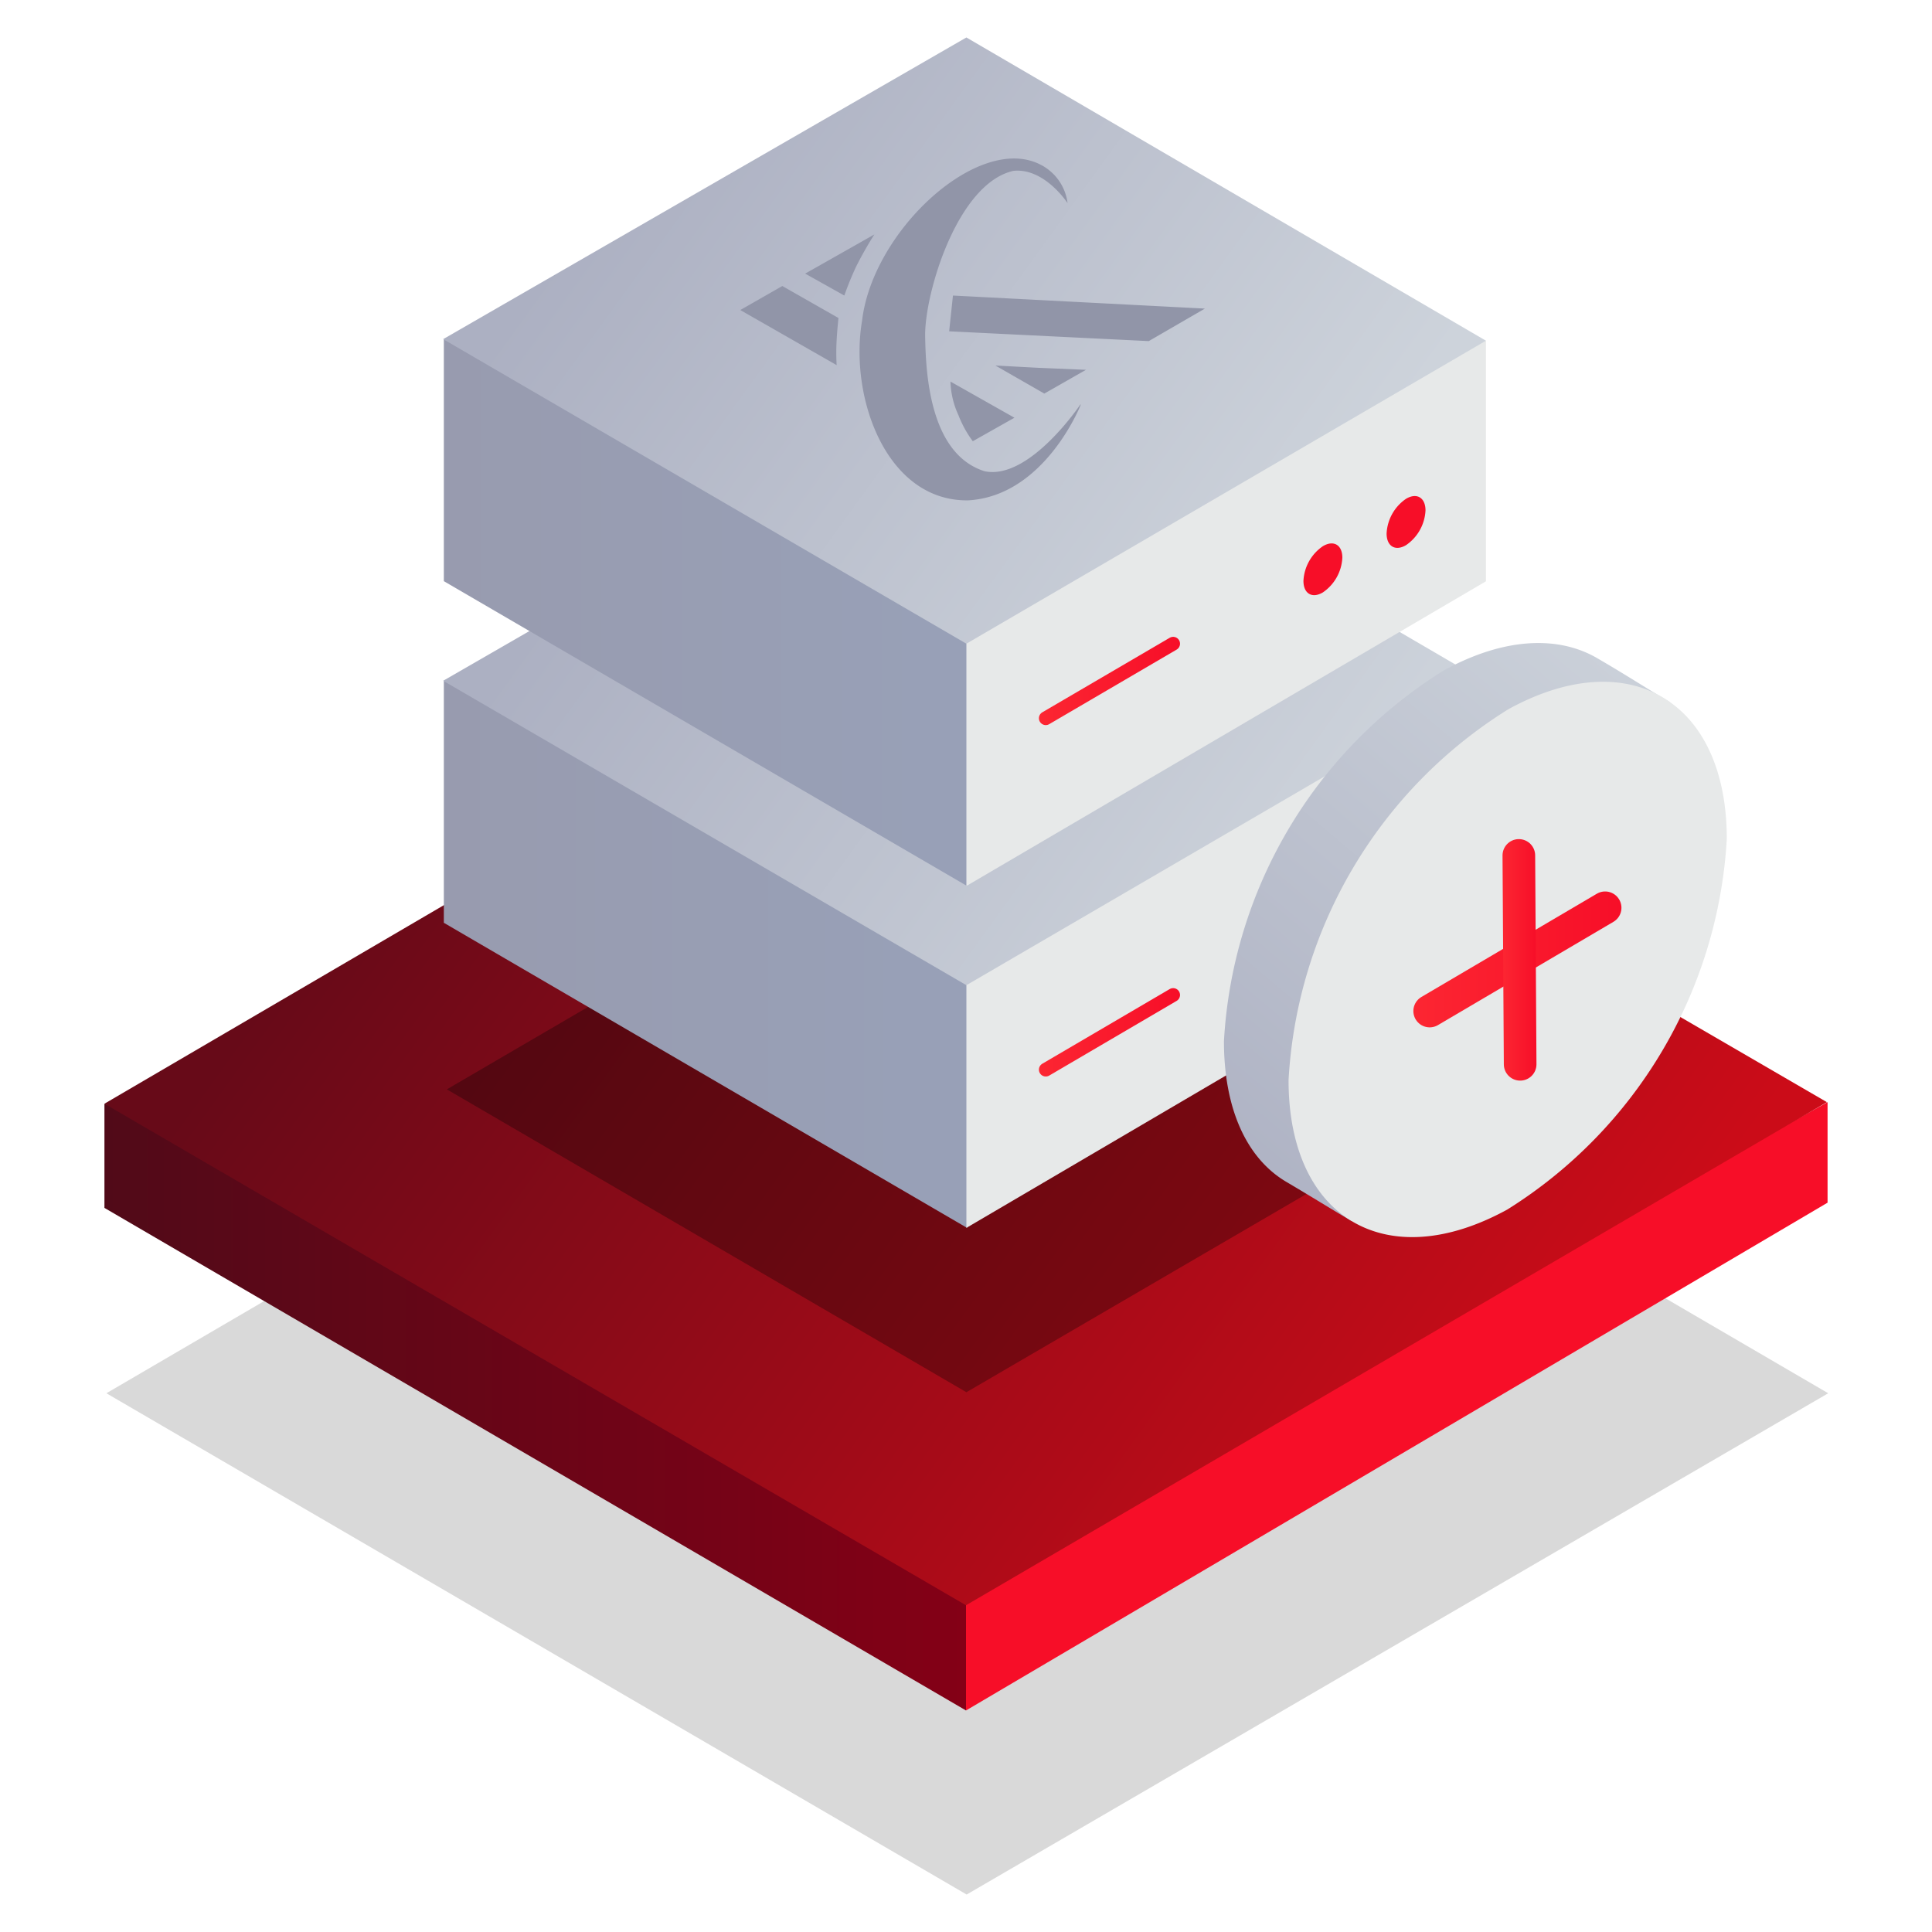
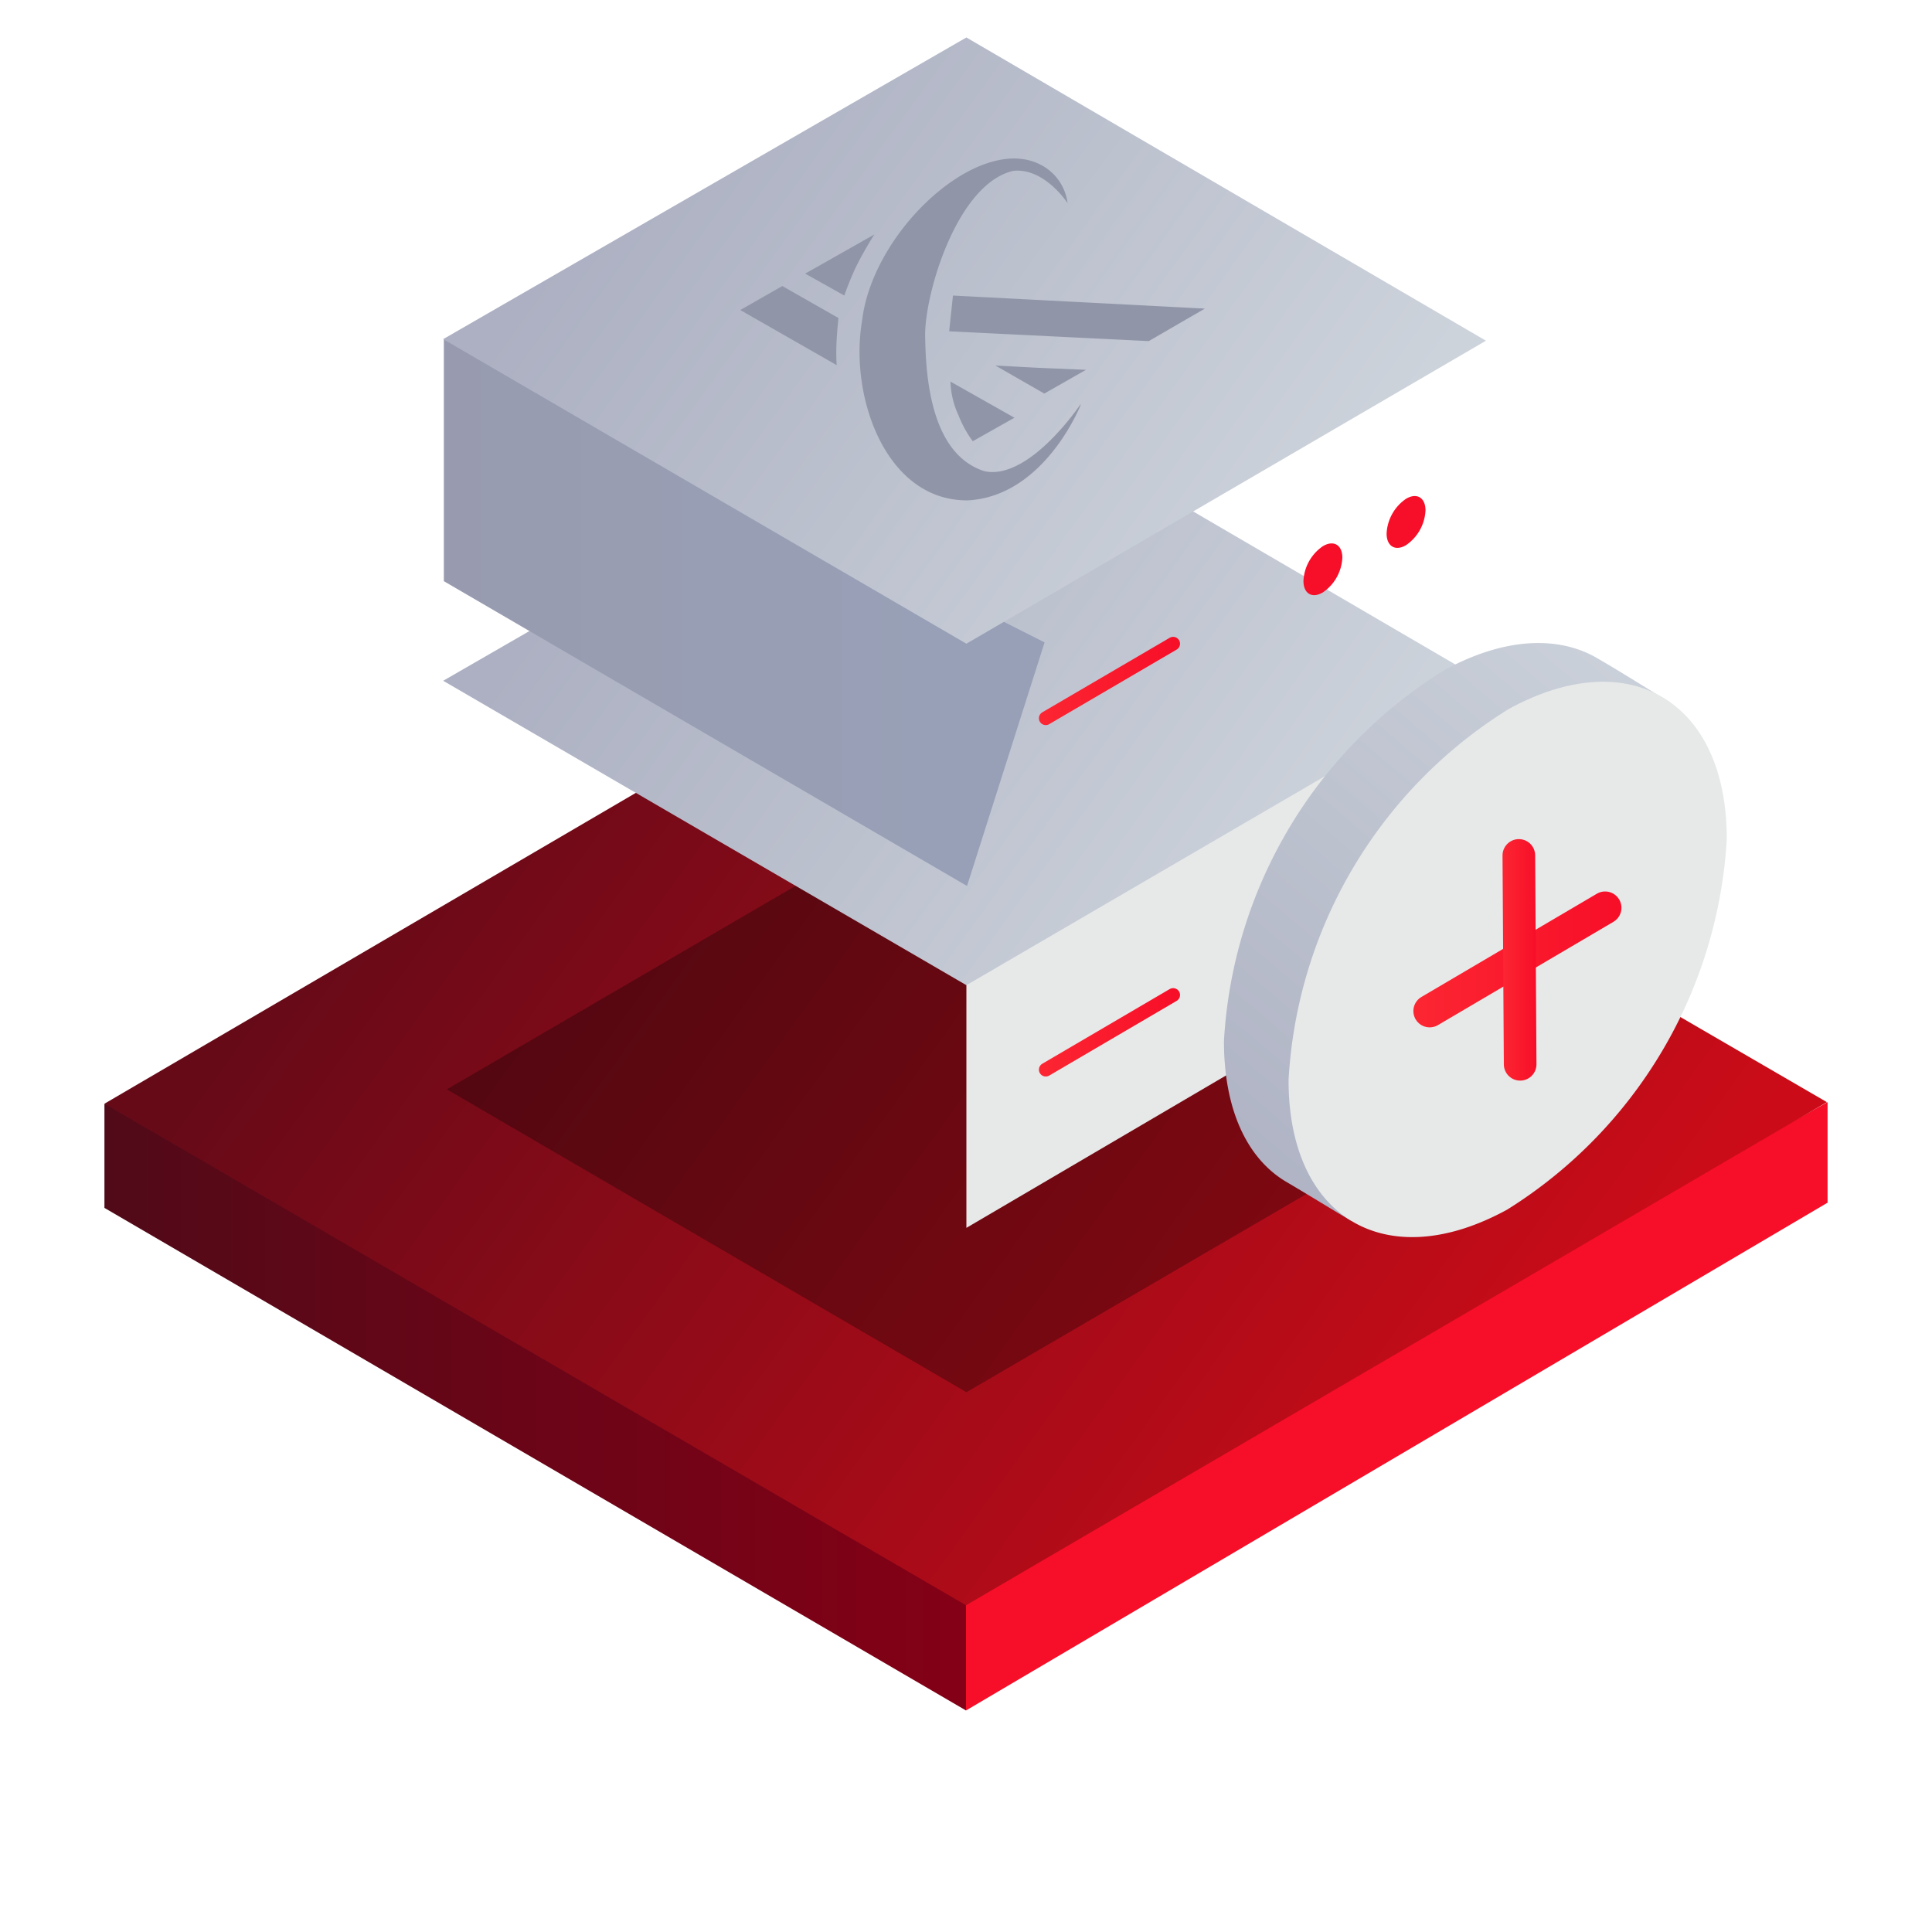
<svg xmlns="http://www.w3.org/2000/svg" xmlns:xlink="http://www.w3.org/1999/xlink" id="Warstwa_1" data-name="Warstwa 1" viewBox="0 0 148 148">
  <defs>
    <style>.cls-1{opacity:0.15;isolation:isolate;fill:url(#Gradient_bez_nazwy);}.cls-2{fill:url(#Gradient_bez_nazwy_2);}.cls-3{fill:url(#Gradient_bez_nazwy_3);}.cls-4{fill:url(#Gradient_bez_nazwy_4);}.cls-5{opacity:0.3;fill:url(#Gradient_bez_nazwy_61);}.cls-6{fill:url(#Gradient_bez_nazwy_40);}.cls-7{fill:url(#Gradient_bez_nazwy_97);}.cls-8{fill:url(#Gradient_bez_nazwy_110);}.cls-14,.cls-18,.cls-19,.cls-9{fill:none;stroke-linecap:round;stroke-linejoin:round;}.cls-14,.cls-9{stroke-width:1.05px;}.cls-9{stroke:url(#Gradient_bez_nazwy_112);}.cls-10{fill:#f70e28;}.cls-10,.cls-15,.cls-16,.cls-17{fill-rule:evenodd;}.cls-11{fill:url(#Gradient_bez_nazwy_40-2);}.cls-12{fill:url(#Gradient_bez_nazwy_97-2);}.cls-13{fill:url(#Gradient_bez_nazwy_110-2);}.cls-14{stroke:url(#Gradient_bez_nazwy_112-2);}.cls-15{fill:#9195a8;}.cls-16{fill:url(#Gradient_bez_nazwy_11);}.cls-17{fill:url(#Gradient_bez_nazwy_20);}.cls-18,.cls-19{stroke-width:2.5px;}.cls-18{stroke:url(#Gradient_bez_nazwy_112-3);}.cls-19{stroke:url(#Gradient_bez_nazwy_112-4);}</style>
    <linearGradient id="Gradient_bez_nazwy" x1="114.75" y1="-1651.87" x2="35.1" y2="-1594.23" gradientTransform="matrix(1, 0, 0, -1, 0, -1515.72)" gradientUnits="userSpaceOnUse">
      <stop offset="0" />
      <stop offset="1" />
    </linearGradient>
    <linearGradient id="Gradient_bez_nazwy_2" x1="74" y1="-1623.51" x2="8" y2="-1623.51" gradientTransform="matrix(1, 0, 0, -1, 0, -1515.72)" gradientUnits="userSpaceOnUse">
      <stop offset="0" stop-color="#840016" />
      <stop offset="1" stop-color="#510a18" />
    </linearGradient>
    <linearGradient id="Gradient_bez_nazwy_3" x1="-133.34" y1="-1623.45" x2="-132.18" y2="-1623.45" gradientTransform="matrix(1, 0, 0, -1, 0, -1515.72)" gradientUnits="userSpaceOnUse">
      <stop offset="0" stop-color="#fc2632" />
      <stop offset="1" stop-color="#f70e28" />
    </linearGradient>
    <linearGradient id="Gradient_bez_nazwy_4" x1="114.65" y1="-1629.64" x2="34.98" y2="-1571.99" gradientTransform="matrix(1, 0, 0, -1, 0, -1515.72)" gradientUnits="userSpaceOnUse">
      <stop offset="0" stop-color="#cb0c18" />
      <stop offset="1" stop-color="#670a18" />
    </linearGradient>
    <linearGradient id="Gradient_bez_nazwy_61" x1="-2067.65" y1="101.21" x2="-2115.73" y2="66.42" gradientTransform="translate(2166.22)" gradientUnits="userSpaceOnUse">
      <stop offset="0" />
      <stop offset="1" />
    </linearGradient>
    <linearGradient id="Gradient_bez_nazwy_40" x1="-2140.52" y1="73.1" x2="-2096.37" y2="73.1" gradientTransform="translate(2166.22)" gradientUnits="userSpaceOnUse">
      <stop offset="0" stop-color="#989aad" />
      <stop offset="1" stop-color="#98a0b7" />
    </linearGradient>
    <linearGradient id="Gradient_bez_nazwy_97" x1="-2042.01" y1="73.16" x2="-2041.31" y2="73.16" gradientTransform="translate(2166.22)" gradientUnits="userSpaceOnUse">
      <stop offset="0" stop-color="#e7e9e9" />
      <stop offset="1" stop-color="#98aacd" />
    </linearGradient>
    <linearGradient id="Gradient_bez_nazwy_110" x1="-2067.68" y1="70.05" x2="-2115.98" y2="35.11" gradientTransform="translate(2166.22)" gradientUnits="userSpaceOnUse">
      <stop offset="0" stop-color="#cdd3db" />
      <stop offset="1" stop-color="#acb0c2" />
    </linearGradient>
    <linearGradient id="Gradient_bez_nazwy_112" x1="-2086.64" y1="79.08" x2="-2075.84" y2="79.08" gradientTransform="translate(2166.22)" xlink:href="#Gradient_bez_nazwy_3" />
    <linearGradient id="Gradient_bez_nazwy_40-2" x1="-2140.87" y1="46.93" x2="-2094.85" y2="46.93" xlink:href="#Gradient_bez_nazwy_40" />
    <linearGradient id="Gradient_bez_nazwy_97-2" x1="-2042.01" y1="46.98" x2="-2041.31" y2="46.98" xlink:href="#Gradient_bez_nazwy_97" />
    <linearGradient id="Gradient_bez_nazwy_110-2" x1="-2067.68" y1="43.88" x2="-2115.98" y2="8.94" xlink:href="#Gradient_bez_nazwy_110" />
    <linearGradient id="Gradient_bez_nazwy_112-2" x1="-2086.64" y1="52.16" x2="-2075.84" y2="52.16" gradientTransform="translate(2166.22)" xlink:href="#Gradient_bez_nazwy_3" />
    <linearGradient id="Gradient_bez_nazwy_11" x1="2476.76" y1="3963.6" x2="2533.74" y2="3973.16" gradientTransform="matrix(-0.51, 0.86, -0.86, -0.51, 4800.4, -60.07)" xlink:href="#Gradient_bez_nazwy_110" />
    <linearGradient id="Gradient_bez_nazwy_20" x1="2517.91" y1="3963.38" x2="2563.16" y2="3974.78" gradientTransform="matrix(-0.51, 0.86, -0.86, -0.51, 4800.4, -60.07)" gradientUnits="userSpaceOnUse">
      <stop offset="0.51" stop-color="#e7e9e9" />
      <stop offset="0.73" stop-color="#b1b4c3" />
      <stop offset="0.9" stop-color="#8f92aa" />
      <stop offset="0.99" stop-color="#8285a1" />
    </linearGradient>
    <linearGradient id="Gradient_bez_nazwy_112-3" x1="108.27" y1="73.5" x2="124.21" y2="73.5" gradientTransform="matrix(1, 0, 0, 1, 0, 0)" xlink:href="#Gradient_bez_nazwy_3" />
    <linearGradient id="Gradient_bez_nazwy_112-4" x1="115.1" y1="73.53" x2="117.7" y2="73.53" gradientTransform="matrix(1, 0, 0, 1, 0, 0)" xlink:href="#Gradient_bez_nazwy_3" />
  </defs>
-   <polygon class="cls-1" points="8.15 106.73 74.05 145.13 140.05 106.73 74.05 68.23 8.15 106.73" />
  <polygon class="cls-2" points="74 110.13 8 84.55 8 92.53 74 131.03 74 110.13" />
  <polygon class="cls-3" points="140 92.13 140 84.43 74 121.13 74 131.03 140 92.13" />
  <polygon class="cls-4" points="8 84.55 74 122.97 139.95 84.43 73.85 46.03 8 84.55" />
  <polygon class="cls-5" points="34.23 83.45 74.03 106.65 113.83 83.45 74.03 60.22 34.23 83.45" />
-   <polygon class="cls-6" points="78.14 73.11 34 52.15 34 70.69 74.08 94.06 78.14 73.11" />
  <polygon class="cls-7" points="113.83 70.7 113.83 52.26 74.03 72.98 74.03 94.06 113.83 70.7" />
  <polygon class="cls-8" points="33.95 52.15 74.03 75.47 113.83 52.27 74.03 29.04 33.95 52.15" />
  <line class="cls-9" x1="80.11" y1="81.94" x2="89.87" y2="76.22" />
-   <path id="Elipsa_1169" data-name="Elipsa 1169" class="cls-10" d="M101.34,68.75c.82-.49,1.49-.09,1.49.89a3.42,3.42,0,0,1-1.49,2.66c-.82.49-1.49.09-1.49-.89A3.42,3.42,0,0,1,101.34,68.75Z" />
+   <path id="Elipsa_1169" data-name="Elipsa 1169" class="cls-10" d="M101.34,68.75c.82-.49,1.49-.09,1.49.89a3.42,3.42,0,0,1-1.49,2.66c-.82.49-1.49.09-1.49-.89A3.42,3.42,0,0,1,101.34,68.75" />
  <path id="Elipsa_1169-2" data-name="Elipsa 1169" class="cls-10" d="M107.71,65.13c.82-.49,1.49-.1,1.49.88a3.42,3.42,0,0,1-1.49,2.66c-.82.49-1.49.1-1.49-.88A3.42,3.42,0,0,1,107.71,65.13Z" />
  <polygon class="cls-11" points="80.02 49.21 34 25.98 34 44.52 74.08 67.87 80.02 49.21" />
-   <polygon class="cls-12" points="113.83 44.53 113.83 26.09 74.03 46.81 74.03 67.87 113.83 44.53" />
  <polygon class="cls-13" points="33.95 25.98 74.03 49.31 113.83 26.1 74.03 2.87 33.95 25.98" />
  <line class="cls-14" x1="80.11" y1="55.02" x2="89.87" y2="49.31" />
  <path id="Elipsa_1169-3" data-name="Elipsa 1169" class="cls-10" d="M101.34,41.84c.82-.49,1.49-.1,1.49.88a3.42,3.42,0,0,1-1.49,2.66c-.82.49-1.49.1-1.49-.88A3.42,3.42,0,0,1,101.34,41.84Z" />
  <path id="Elipsa_1169-4" data-name="Elipsa 1169" class="cls-10" d="M107.71,38.21c.82-.49,1.49-.09,1.49.89a3.42,3.42,0,0,1-1.49,2.66c-.82.49-1.49.09-1.49-.89A3.42,3.42,0,0,1,107.71,38.21Z" />
  <path id="Kształt_8" data-name="Kształt 8" class="cls-15" d="M77.71,32,74.52,33.8a8.38,8.38,0,0,1-1.1-2,6.55,6.55,0,0,1-.61-2.57Zm-21-8.25,3.22-1.84,4.3,2.45s-.1.95-.14,1.7a17.39,17.39,0,0,0,0,1.91Zm16,1.63L73,22.64l19.3,1L88,26.13Zm10.07,5.58s-3.91,5.85-7.35,5.14c-4.25-1.33-4.52-7.6-4.56-10.45,0-3.28,2.48-11.58,6.75-12.56,2.39-.26,4.16,2.47,4.16,2.47a3.84,3.84,0,0,0-2.18-3c-4.72-2.27-12.75,5.12-13.56,12-1,5.87,1.85,13.84,8.11,13.77,5.88-.32,8.63-7.3,8.63-7.3Zm-21.1-10,3,1.68a23.33,23.33,0,0,1,.89-2.19,27.54,27.54,0,0,1,1.41-2.49ZM80,30.15l3.19-1.82-3.77-.16L76.25,28Z" />
  <path id="Elipsa_820" data-name="Elipsa 820" class="cls-16" d="M103.51,93.52c-1.8-1.06-2.83-1.72-5-3-3-1.79-4.75-5.55-4.75-10.76a35.8,35.8,0,0,1,16.82-28.39c4.61-2.54,8.79-2.71,11.81-.93,2.28,1.33,3.5,2.14,5.5,3.33C128.53,54.13,104.2,93.92,103.51,93.52Z" />
  <path id="Elipsa_820-2" data-name="Elipsa 820" class="cls-17" d="M132.28,64.28a35.88,35.88,0,0,1-16.82,28.38c-9.29,5.09-16.76.65-16.75-9.93a35.8,35.8,0,0,1,16.82-28.39C124.79,49.24,132.29,53.69,132.28,64.28Z" />
  <line class="cls-18" x1="109.52" y1="77.45" x2="122.96" y2="69.54" />
  <line class="cls-19" x1="116.45" y1="81.53" x2="116.35" y2="65.53" />
</svg>